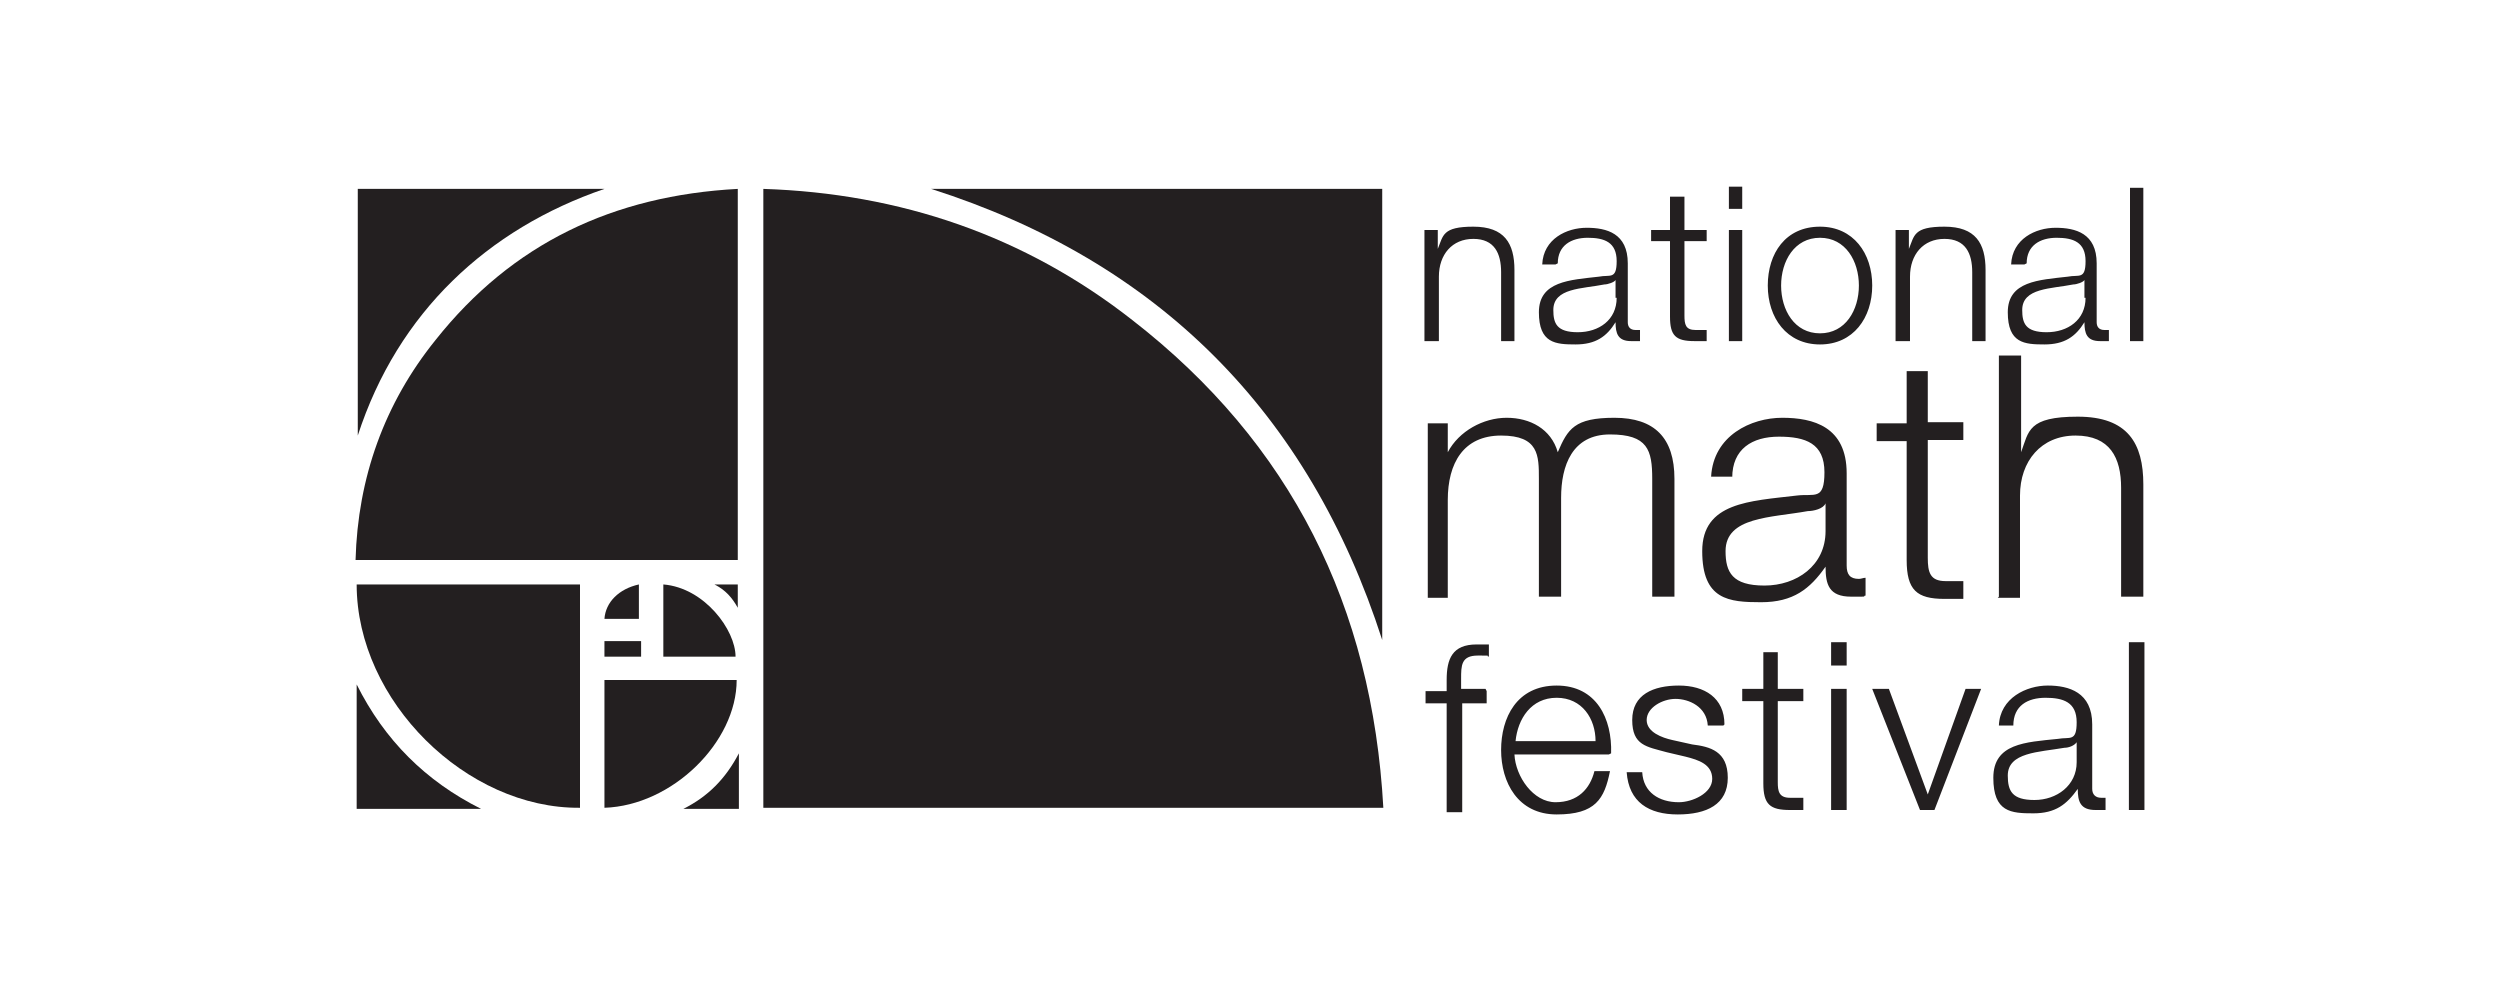
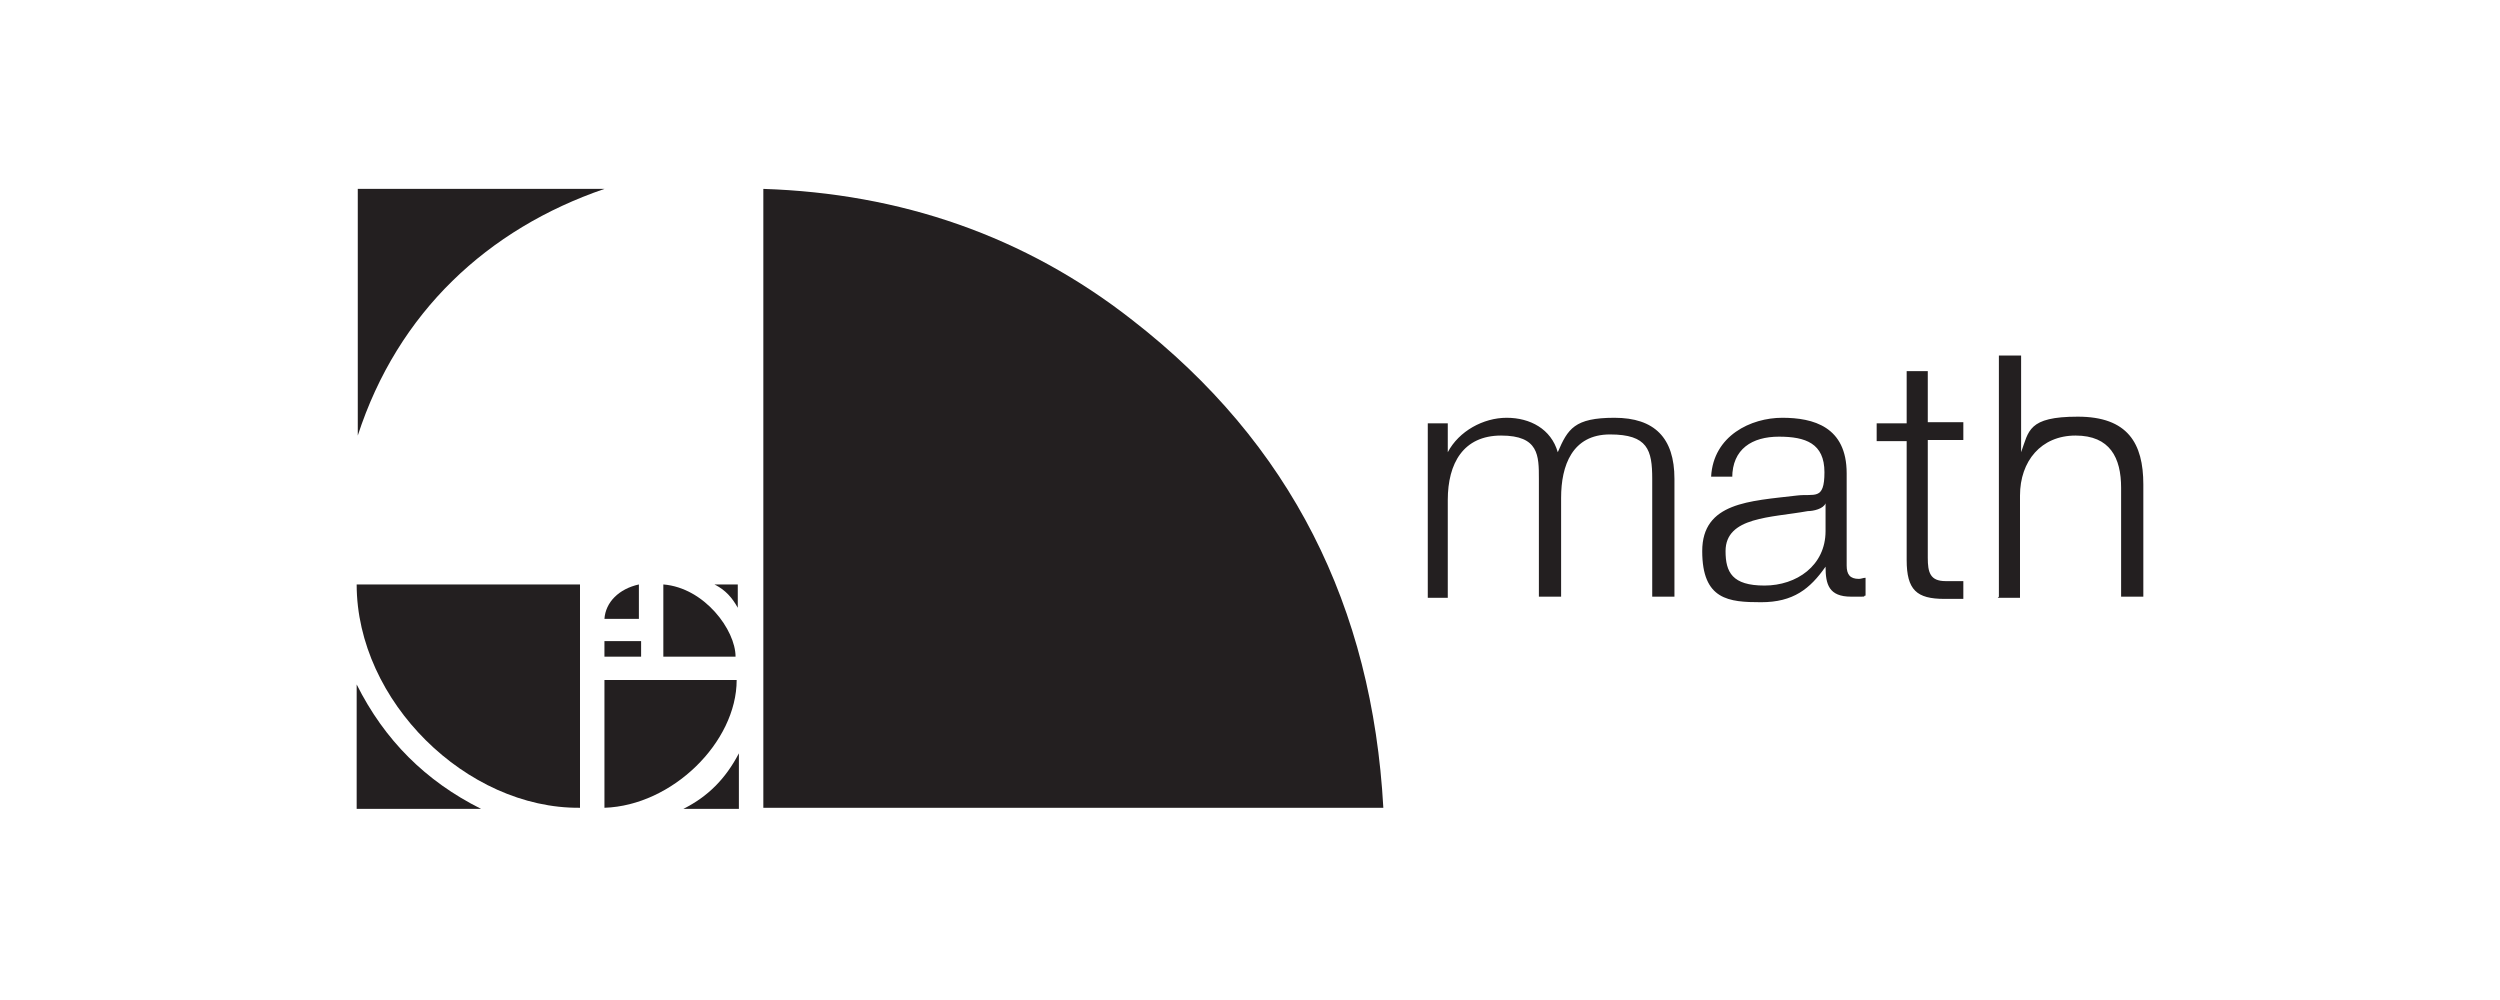
<svg xmlns="http://www.w3.org/2000/svg" id="Layer_1" version="1.1" viewBox="0 0 225 90">
  <defs>
    <style>
      .st0 {
        fill: #231f20;
      }
    </style>
  </defs>
-   <path class="st0" d="M128.3,30.7h1.2v-5.8c0-2,1.2-3.4,3.1-3.4s2.5,1.3,2.5,3v6.2h1.2v-6.4c0-2.4-.9-3.9-3.7-3.9s-2.7.8-3.2,2h0v-1.7h-1.2v10h0ZM145.5,26.8c0,2-1.6,3.1-3.5,3.1s-2.2-.8-2.2-2c0-2,2.6-1.9,4.6-2.3.3,0,.9-.2,1-.4h0v1.6h0ZM140.2,23.7c0-1.6,1.2-2.3,2.7-2.3s2.6.4,2.6,2.1-.6,1.2-1.6,1.4c-2.6.3-5.4.4-5.4,3.2s1.5,2.9,3.3,2.9,2.8-.7,3.6-2h0c0,1,.2,1.7,1.4,1.7s.5,0,.8,0v-1c0,0-.3,0-.4,0-.5,0-.7-.3-.7-.7v-5.3c0-2.7-1.9-3.2-3.7-3.2s-3.9,1-4,3.3h1.2ZM151.5,17.7h-1.2v3h-1.7v1h1.7v6.8c0,1.7.5,2.2,2.2,2.2s.7,0,1.1,0v-1c-.3,0-.7,0-1,0-.9,0-1-.5-1-1.3v-6.7h2v-1h-2v-3h0ZM155.6,30.7h1.2v-10h-1.2v10h0ZM155.6,18.8h1.2v-2h-1.2v2h0ZM163.8,20.4c-3.1,0-4.7,2.4-4.7,5.3s1.7,5.3,4.7,5.3,4.7-2.4,4.7-5.3-1.7-5.3-4.7-5.3h0ZM163.8,21.4c2.3,0,3.5,2.1,3.5,4.3s-1.2,4.3-3.5,4.3-3.5-2.1-3.5-4.3,1.2-4.3,3.5-4.3h0ZM170.7,30.7h1.2v-5.8c0-2,1.2-3.4,3.1-3.4s2.5,1.3,2.5,3v6.2h1.2v-6.4c0-2.4-.9-3.9-3.7-3.9s-2.7.8-3.2,2h0v-1.7h-1.2v10h0ZM187.7,26.8c0,2-1.6,3.1-3.5,3.1s-2.2-.8-2.2-2c0-2,2.6-1.9,4.6-2.3.3,0,.9-.2,1-.4h0v1.6h0ZM182.4,23.7c0-1.6,1.2-2.3,2.7-2.3s2.6.4,2.6,2.1-.6,1.2-1.6,1.4c-2.6.3-5.4.4-5.4,3.2s1.5,2.9,3.3,2.9,2.8-.7,3.6-2h0c0,1,.2,1.7,1.4,1.7s.5,0,.8,0v-1c0,0-.3,0-.4,0-.5,0-.7-.3-.7-.7v-5.3c0-2.7-1.9-3.2-3.7-3.2s-3.9,1-4,3.3h1.2ZM191.7,30.7h1.2v-13.8h-1.2v13.8h0Z" />
  <path class="st0" d="M128.3,53.8h2v-8.8c0-3.3,1.4-5.8,4.8-5.8s3.4,1.8,3.4,3.9v10.6h2v-8.9c0-2.9,1-5.7,4.4-5.7s3.8,1.4,3.8,4v10.6h2v-10.6c0-3.7-1.8-5.5-5.4-5.5s-4.2,1-5.1,3.1c-.6-2.1-2.5-3.1-4.6-3.1s-4.3,1.2-5.3,3.1h0v-2.6h-1.8v15.7h0ZM164.3,47.8c0,3.1-2.6,4.9-5.5,4.9s-3.5-1.2-3.5-3.1c0-3.1,4.1-3,7.4-3.6.5,0,1.4-.2,1.6-.7h0v2.5h0ZM155.9,43c0-2.6,1.8-3.7,4.2-3.7s4.1.6,4.1,3.2-.9,1.9-2.5,2.1c-4.2.5-8.5.6-8.5,5s2.4,4.6,5.3,4.6,4.4-1.2,5.8-3.2h0c0,1.6.3,2.7,2.3,2.7s.8,0,1.3-.1v-1.6c-.2,0-.4.1-.6.1-.8,0-1.1-.4-1.1-1.2v-8.3c0-4.2-3-5-5.8-5s-6.2,1.6-6.4,5.3h1.9ZM173.5,33.4h-1.9v4.7h-2.7v1.6h2.7v10.7c0,2.7.9,3.5,3.4,3.5s1.1,0,1.7,0v-1.6c-.5,0-1.1,0-1.6,0-1.4,0-1.6-.8-1.6-2.1v-10.6h3.2v-1.6h-3.2v-4.7h0ZM179.8,53.8h2v-9.2c0-3.1,1.9-5.4,5-5.4s4.1,2,4.1,4.7v9.8h2v-10.1c0-3.7-1.4-6.1-5.9-6.1s-4.4,1.3-5.1,3.2h0v-8.7h-2v21.7h0Z" />
-   <path class="st0" d="M133.7,62h-2.2v-.9c0-1.2,0-2.1,1.5-2.1s.6,0,1,.1v-1.1c-.4,0-.8,0-1.1,0-2.2,0-2.7,1.3-2.7,3.2v1h-1.9v1.1h1.9v9.8h1.4v-9.8h2.2v-1.1h0ZM145,67.8c.1-3.1-1.3-6.1-4.9-6.1s-5,2.9-5,5.8,1.5,5.8,5,5.8,4.3-1.4,4.8-3.9h-1.4c-.4,1.6-1.5,2.8-3.5,2.8s-3.6-2.3-3.7-4.3h8.5ZM136.4,66.7c.2-2,1.4-3.9,3.7-3.9s3.5,1.9,3.5,3.9h-7.2ZM155.2,65.2c0-2.4-1.8-3.5-4.1-3.5s-4.2.8-4.2,3.1,1.3,2.4,3.1,2.9l1.7.4c1.2.3,2.4.7,2.4,2s-1.8,2.1-3,2.1c-1.8,0-3.2-.9-3.3-2.7h-1.4c.2,2.7,2,3.8,4.6,3.8s4.5-.9,4.5-3.3-1.6-2.8-3.2-3l-1.8-.4c-.9-.2-2.3-.7-2.3-1.8s1.4-1.9,2.6-1.9,2.8.7,2.9,2.4h1.4ZM160.1,58.7h-1.4v3.3h-1.9v1.1h1.9v7.4c0,1.9.6,2.4,2.4,2.4s.8,0,1.2,0v-1.1c-.4,0-.8,0-1.2,0-1,0-1.1-.6-1.1-1.4v-7.3h2.3v-1.1h-2.3v-3.3h0ZM164.8,72.9h1.4v-10.9h-1.4v10.9h0ZM164.8,59.9h1.4v-2.1h-1.4v2.1h0ZM172.7,72.9h1.4l4.2-10.9h-1.4l-3.4,9.5h0l-3.5-9.5h-1.5l4.3,10.9h0ZM186.9,68.6c0,2.1-1.8,3.4-3.8,3.4s-2.4-.8-2.4-2.2c0-2.1,2.8-2.1,5.1-2.5.4,0,.9-.2,1.1-.5h0v1.7h0ZM181.2,65.3c0-1.8,1.3-2.5,2.9-2.5s2.8.4,2.8,2.2-.6,1.3-1.7,1.5c-2.9.3-5.8.4-5.8,3.5s1.6,3.2,3.6,3.2,3-.8,4-2.2h0c0,1.1.2,1.9,1.6,1.9s.6,0,.9,0v-1.1c-.1,0-.3,0-.4,0-.5,0-.8-.3-.8-.8v-5.8c0-2.9-2.1-3.5-4-3.5s-4.3,1.1-4.4,3.6h1.3ZM191.6,72.9h1.4v-15.1h-1.4v15.1h0Z" />
  <path class="st0" d="M124.5,72.7h-55.8V17c12.3.4,23.5,4.2,33.2,11.8,14.3,11.1,21.6,25.8,22.6,43.9h0Z" />
-   <path class="st0" d="M66.4,17v33.4h-34.4c.2-7.4,2.6-14.1,7.2-19.8,6.9-8.7,16-13,27.2-13.6h0Z" />
-   <path class="st0" d="M124.4,17v40.6c-6.6-20.5-20.2-34.1-40.6-40.6h40.6Z" />
  <path class="st0" d="M32.1,52.6h20.1v20.1c-10.2.1-20.1-9.6-20.1-20.1h0Z" />
  <path class="st0" d="M54.4,61.2h11.9c0,5.6-5.8,11.3-11.9,11.5v-11.5h0Z" />
  <path class="st0" d="M32.1,61.6c2.5,5,6.2,8.7,11.2,11.2h-11.2v-11.2h0Z" />
  <path class="st0" d="M59.7,59.1v-6.5c3.7.3,6.5,4.1,6.5,6.5h-6.5Z" />
  <path class="st0" d="M57.5,52.6v3.1h-3.1c.1-1.5,1.3-2.7,3.1-3.1h0Z" />
  <path class="st0" d="M57.7,57.7v1.4h-3.3v-1.4h3.3Z" />
  <path class="st0" d="M32.2,17h22.2c-10.5,3.6-18.6,11.1-22.2,22.2v-22.2h0Z" />
  <path class="st0" d="M61.5,72.8c2.2-1.1,3.8-2.7,5-5v5h-5Z" />
  <path class="st0" d="M66.4,54.7c-.5-.9-1.1-1.6-2.1-2.1h2.1v2.1h0Z" />
</svg>